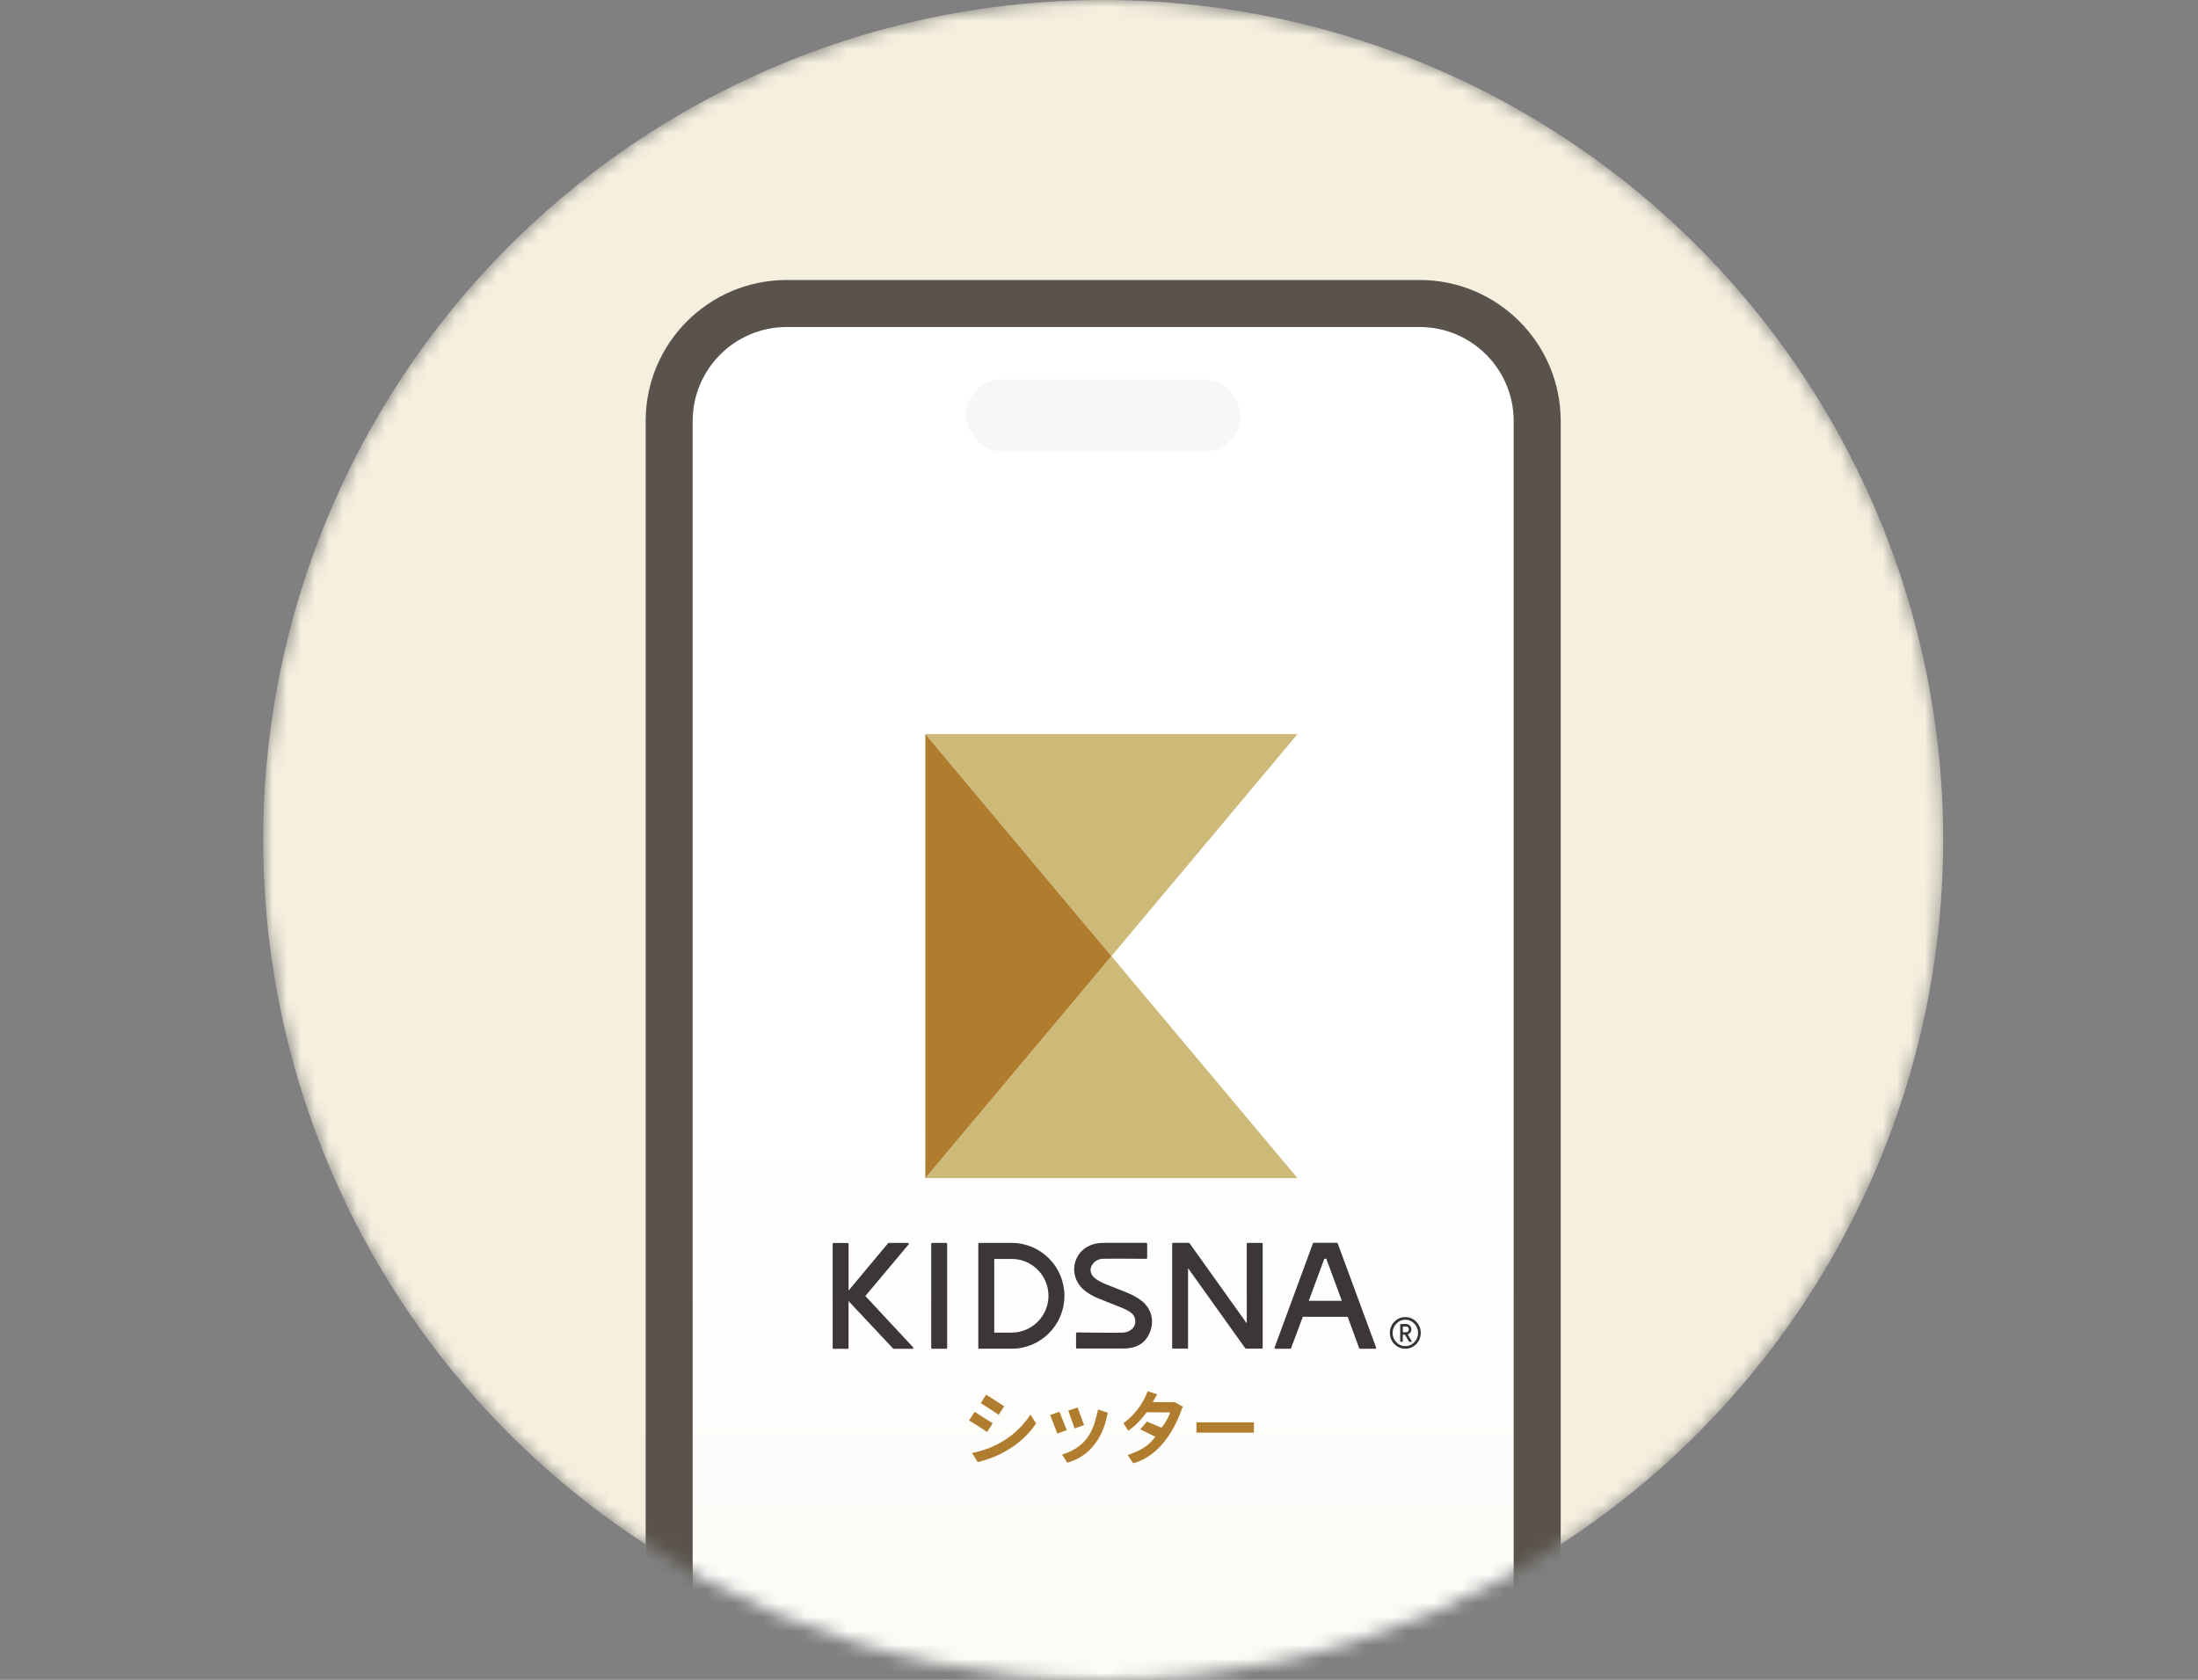
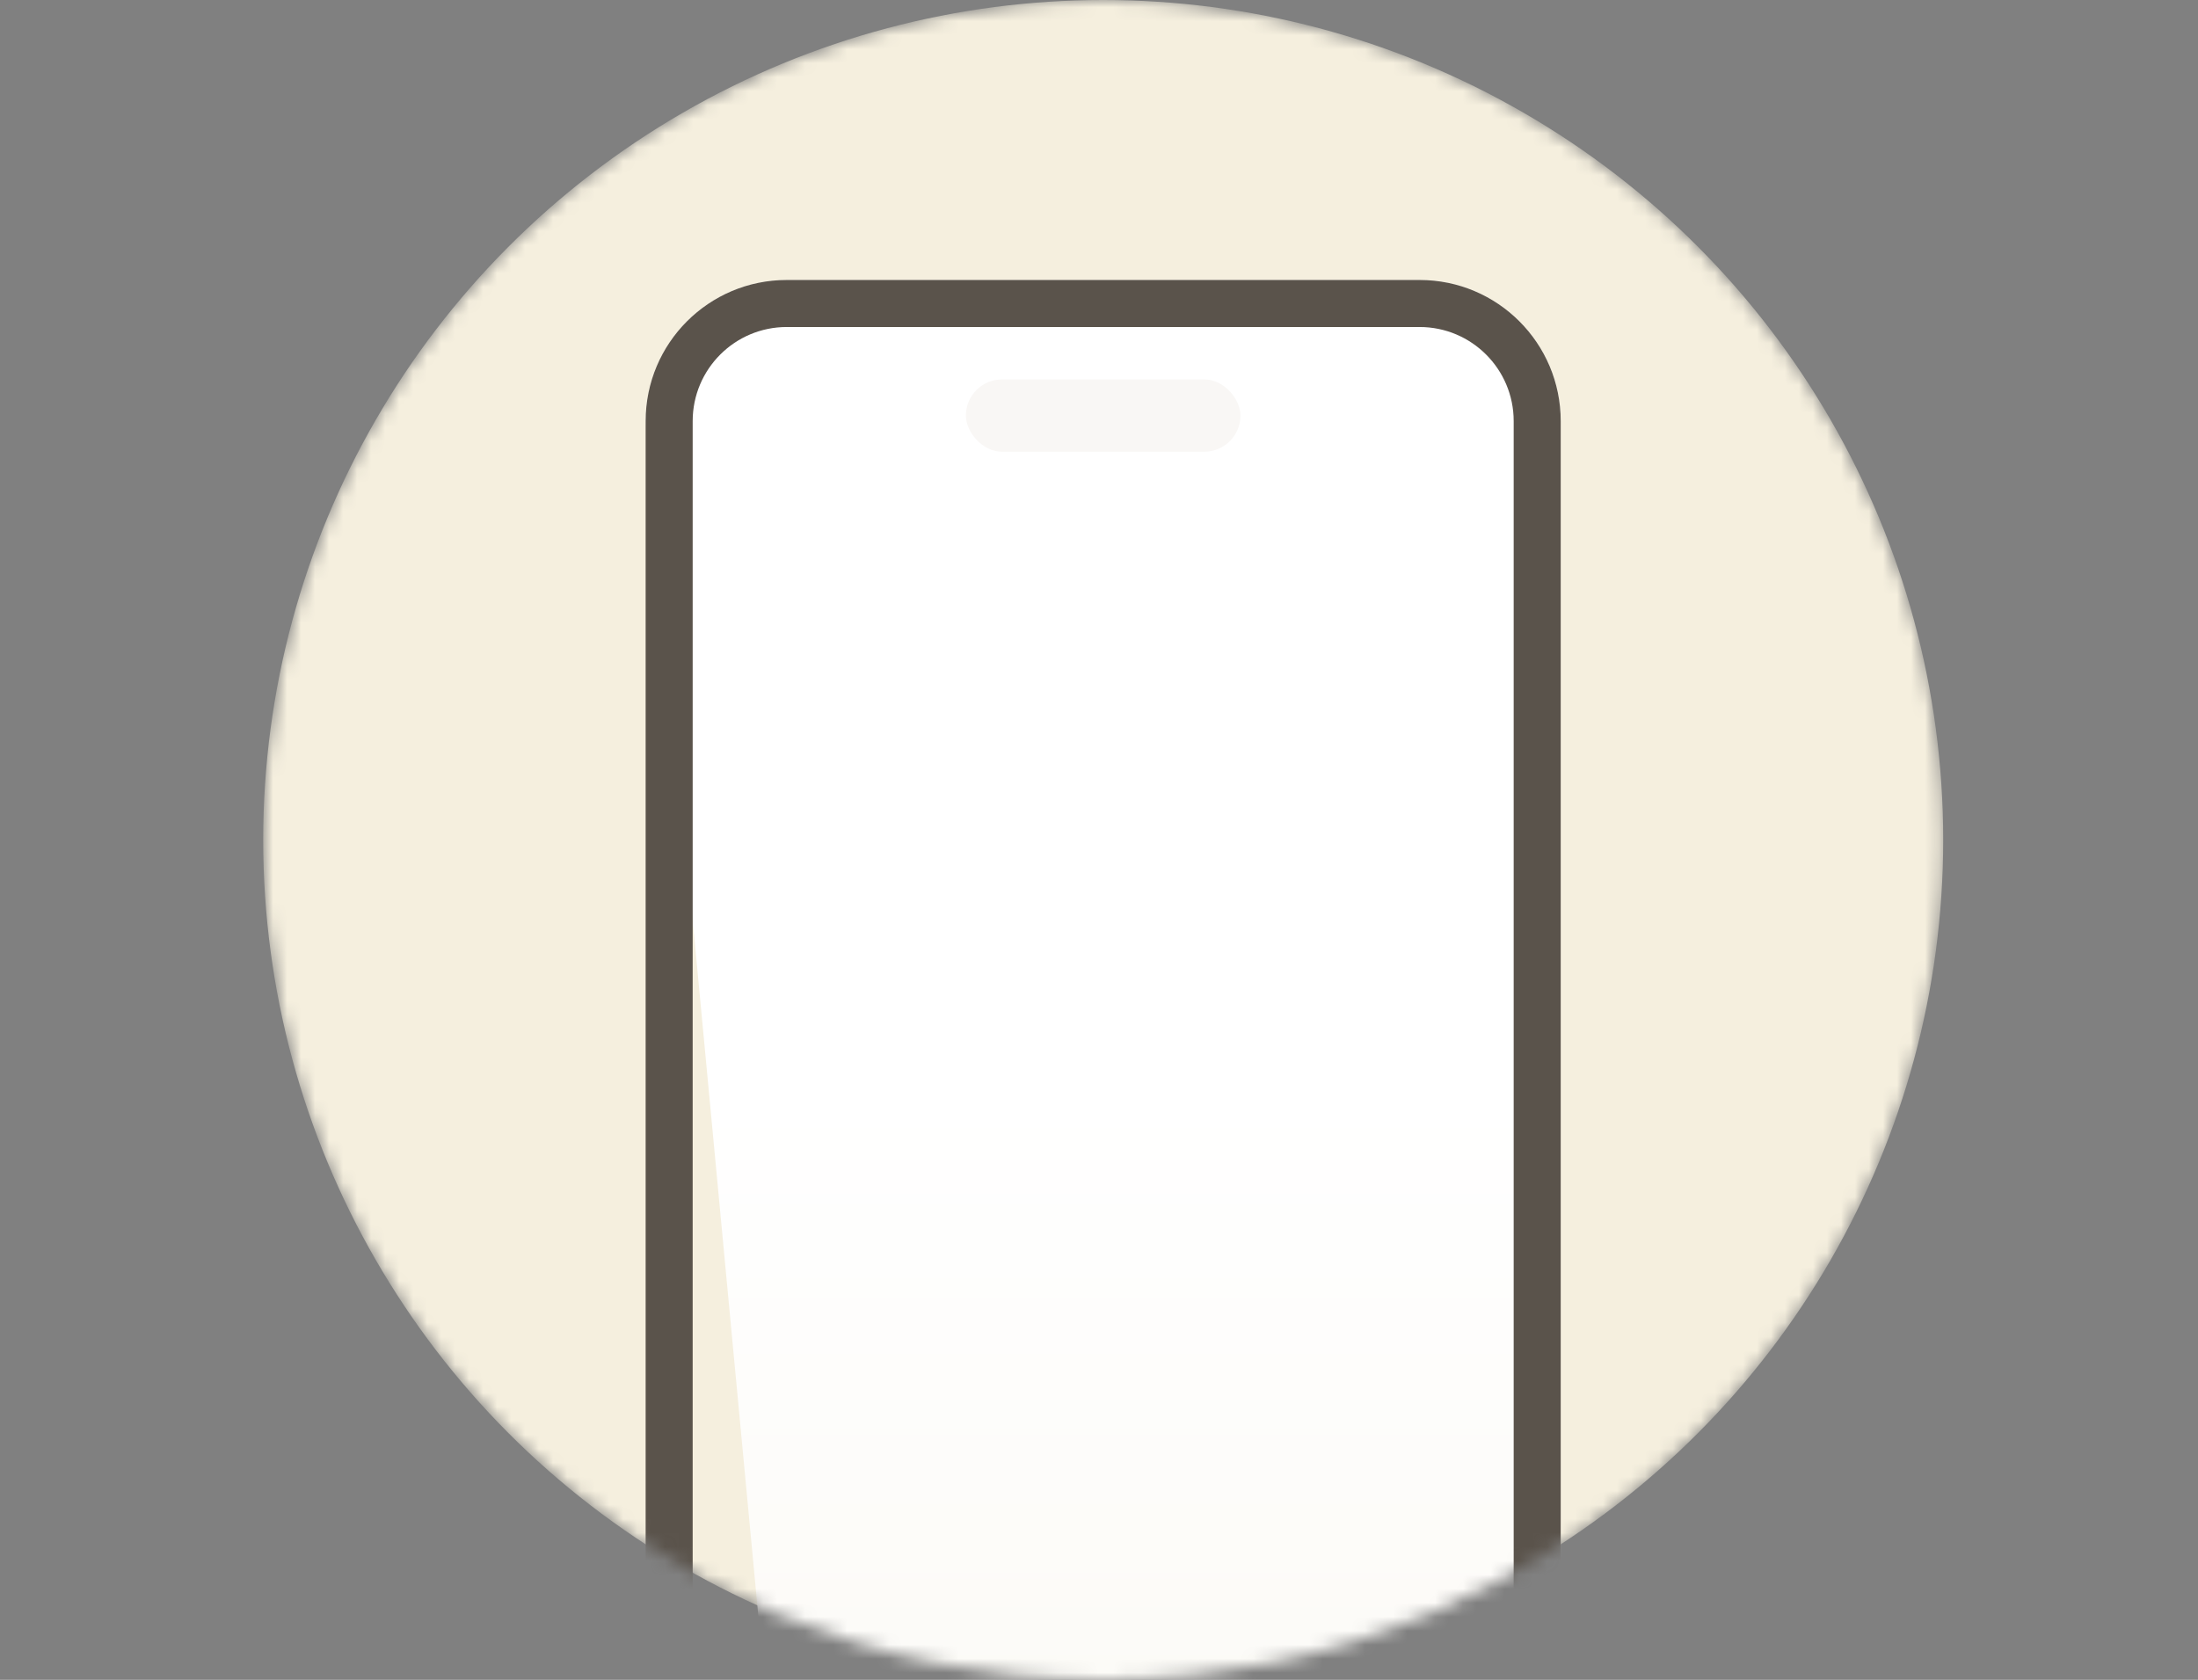
<svg xmlns="http://www.w3.org/2000/svg" width="157" height="120" viewBox="0 0 157 120" fill="none">
  <rect x="0" y="0" width="157" height="120" fill="#808080" stroke="none" />
  <mask id="mask0_10968_40088" style="mask-type:alpha" maskUnits="userSpaceOnUse" x="18" y="0" width="121" height="120">
    <circle cx="78.8" cy="60" r="60" fill="#F5EFDE" />
  </mask>
  <g mask="url(#mask0_10968_40088)">
    <circle cx="78.8" cy="60" r="60" fill="#F5EFDE" />
-     <path d="M46.117 30.081C46.117 24.513 50.63 20 56.197 20L101.399 20C106.967 20 111.48 24.513 111.48 30.081L111.48 126.886C111.48 132.453 106.967 136.967 101.399 136.967L56.197 136.967C50.63 136.967 46.117 132.453 46.117 126.886L46.117 30.081Z" fill="url(#paint0_linear_10968_40088)" />
+     <path d="M46.117 30.081C46.117 24.513 50.63 20 56.197 20L101.399 20C106.967 20 111.48 24.513 111.48 30.081L111.48 126.886C111.48 132.453 106.967 136.967 101.399 136.967L56.197 136.967L46.117 30.081Z" fill="url(#paint0_linear_10968_40088)" />
    <path fill-rule="evenodd" clip-rule="evenodd" d="M101.399 23.36L56.197 23.36C52.486 23.36 49.477 26.369 49.477 30.081L49.477 126.886C49.477 130.598 52.486 133.606 56.197 133.606L101.399 133.606C105.111 133.606 108.12 130.598 108.12 126.886L108.12 30.081C108.12 26.369 105.111 23.36 101.399 23.36ZM56.197 20C50.63 20 46.117 24.513 46.117 30.081L46.117 126.886C46.117 132.453 50.63 136.967 56.197 136.967L101.399 136.967C106.967 136.967 111.48 132.453 111.48 126.886L111.48 30.081C111.48 24.513 106.967 20 101.399 20L56.197 20Z" fill="#5A534B" />
    <rect x="68.992" y="27.105" width="19.613" height="5.161" rx="2.58" fill="#F9F7F5" />
    <g clip-path="url(#clip0_10968_40088)">
      <path d="M101.159 94.417C100.946 94.2 100.683 94.087 100.379 94.087C100.075 94.087 99.815 94.2 99.599 94.417C99.386 94.635 99.277 94.905 99.277 95.216C99.277 95.528 99.386 95.794 99.599 96.016C99.811 96.233 100.075 96.346 100.379 96.346C100.683 96.346 100.943 96.233 101.159 96.016C101.371 95.798 101.481 95.528 101.481 95.216C101.481 94.905 101.371 94.638 101.159 94.417ZM101.291 95.216C101.291 95.472 101.199 95.697 101.02 95.881C100.84 96.068 100.624 96.162 100.379 96.162C100.133 96.162 99.917 96.068 99.738 95.881C99.559 95.697 99.471 95.472 99.471 95.216C99.471 94.961 99.562 94.736 99.742 94.552C99.921 94.365 100.137 94.271 100.382 94.271C100.628 94.271 100.844 94.365 101.023 94.552C101.203 94.736 101.291 94.961 101.291 95.216Z" fill="#333333" />
      <path d="M100.813 94.966C100.813 94.857 100.773 94.763 100.696 94.688C100.619 94.617 100.528 94.579 100.421 94.579H100.015V95.851H100.198V95.341H100.355L100.648 95.851H100.861L100.553 95.318C100.725 95.258 100.809 95.138 100.809 94.962L100.813 94.966ZM100.63 94.966C100.63 95.105 100.56 95.172 100.407 95.172H100.202V94.759H100.407C100.56 94.759 100.63 94.827 100.63 94.969V94.966Z" fill="#333333" />
      <path d="M70.906 101.671L70.507 102.294C70.185 102.068 69.222 101.464 69.218 101.472L69.617 100.853C69.617 100.853 70.906 101.682 70.906 101.671ZM73.605 101.055L74.004 101.682C73.477 102.481 72.235 103.862 69.841 104.444L69.427 103.798C71.774 103.333 73.012 101.945 73.609 101.055H73.605ZM71.73 100.455L71.335 101.063C71.335 101.063 70.057 100.222 70.057 100.23L70.437 99.626C70.437 99.626 71.723 100.447 71.726 100.455H71.73Z" fill="#AF7D2D" />
      <path d="M76.194 102.159L75.52 102.407L75.011 101.079L75.674 100.846L76.194 102.156V102.159ZM79.127 100.917C79.061 101.101 78.783 103.765 76.234 104.486L75.861 103.908C77.897 103.281 78.16 101.825 78.435 100.688L79.127 100.917ZM77.431 101.803L76.758 102.043L76.304 100.767L76.97 100.542L77.431 101.799V101.803Z" fill="#AF7D2D" />
-       <path d="M84.482 100.474C84.423 100.579 83.519 103.84 80.941 104.527L80.549 103.942C81.527 103.6 82.047 103.281 82.523 102.636L81.446 102.107L81.922 101.551L82.97 101.987C83.255 101.611 83.493 101.225 83.574 100.895L81.904 100.883C81.523 101.401 81.135 101.821 80.59 102.204L80.249 101.664C81.351 100.857 81.809 99.829 81.974 99.382L82.659 99.604L82.336 100.155L83.911 100.167L84.478 100.478L84.482 100.474Z" fill="#AF7D2D" />
-       <path d="M85.46 101.607H89.565V102.339H85.46V101.607Z" fill="#AF7D2D" />
      <path d="M67.591 88.788H66.577C66.543 88.788 66.515 88.816 66.515 88.851V96.285C66.515 96.32 66.543 96.349 66.577 96.349H67.591C67.626 96.349 67.654 96.32 67.654 96.285V88.851C67.654 88.816 67.626 88.788 67.591 88.788Z" fill="#3B3736" />
      <path d="M61.816 92.574L64.899 88.897C64.917 88.878 64.921 88.852 64.91 88.826C64.899 88.799 64.877 88.788 64.851 88.788H63.482C63.482 88.788 63.449 88.796 63.434 88.811L60.611 92.192V88.856C60.611 88.818 60.582 88.792 60.549 88.792H59.538C59.502 88.792 59.476 88.822 59.476 88.856V96.289C59.476 96.327 59.505 96.353 59.538 96.353H60.549C60.585 96.353 60.611 96.323 60.611 96.289V92.942L63.764 96.304C63.764 96.304 63.815 96.353 63.833 96.353H65.174C65.199 96.353 65.221 96.338 65.232 96.316C65.243 96.293 65.24 96.263 65.221 96.244L61.812 92.582L61.816 92.574Z" fill="#3B3736" />
      <path d="M81.582 92.96C81.292 92.716 80.93 92.51 80.469 92.326C80.469 92.326 80.465 92.326 80.461 92.322L78.986 91.737C78.649 91.602 78.378 91.452 78.184 91.29C77.96 91.103 77.806 90.765 77.96 90.45C78.11 90.146 78.389 89.932 78.788 89.921C79.56 89.902 81.878 89.924 81.878 89.924C81.915 89.924 81.941 89.894 81.941 89.861V88.847C81.941 88.81 81.911 88.784 81.878 88.784H78.788C78.008 88.78 77.228 89.144 76.88 89.936C76.547 90.694 76.763 91.591 77.44 92.161C77.73 92.405 78.096 92.611 78.553 92.795C78.553 92.795 78.557 92.795 78.561 92.795L80.036 93.381C80.377 93.516 80.644 93.654 80.838 93.816C81.062 94.004 81.179 94.379 81.025 94.713C80.89 95.002 80.538 95.182 80.231 95.193C79.41 95.223 77.744 95.189 76.924 95.182C76.887 95.182 76.862 95.212 76.862 95.246V96.266C76.862 96.304 76.891 96.33 76.924 96.33H80.231C81.325 96.33 81.871 95.846 82.153 95.126C82.453 94.353 82.255 93.516 81.578 92.945L81.582 92.96Z" fill="#3B3736" />
      <path d="M98.293 96.259L95.55 88.822C95.539 88.795 95.517 88.78 95.491 88.78H93.84C93.814 88.78 93.788 88.795 93.781 88.822L91.042 96.259C91.035 96.278 91.038 96.3 91.049 96.319C91.061 96.338 91.082 96.349 91.101 96.349H92.159C92.185 96.349 92.21 96.334 92.218 96.308L93.06 94.064H96.264L97.084 96.308C97.095 96.334 97.117 96.349 97.143 96.349H98.23C98.252 96.349 98.27 96.338 98.281 96.319C98.293 96.3 98.296 96.278 98.289 96.259H98.293ZM94.737 89.921L95.846 92.923H93.484L94.594 89.921H94.737Z" fill="#3B3736" />
-       <path d="M90.127 88.787H89.116C89.079 88.787 89.054 88.817 89.054 88.851V94.536L84.967 88.81C84.967 88.81 84.938 88.784 84.916 88.784H83.788C83.751 88.784 83.726 88.814 83.726 88.847V96.278C83.726 96.315 83.755 96.341 83.788 96.341H84.799C84.835 96.341 84.861 96.311 84.861 96.278V90.592L88.948 96.315C88.948 96.315 88.977 96.341 88.999 96.341H90.13C90.167 96.341 90.192 96.311 90.192 96.278V88.847C90.192 88.81 90.163 88.784 90.13 88.784L90.127 88.787Z" fill="#3B3736" />
      <path d="M72.266 88.788H69.94C69.904 88.788 69.878 88.818 69.878 88.851V96.281C69.878 96.319 69.907 96.345 69.94 96.345H72.266C74.342 96.345 76.03 94.649 76.03 92.566C76.03 90.484 74.342 88.788 72.266 88.788ZM72.266 95.197H71.017V89.932H72.266C73.712 89.932 74.891 91.114 74.891 92.563C74.891 94.011 73.716 95.193 72.266 95.193V95.197Z" fill="#3B3736" />
      <path d="M92.681 52.441L66.097 52.441L79.389 68.303L92.681 52.441Z" fill="#CDB978" />
-       <path d="M79.389 68.303L66.097 84.161L92.681 84.161L79.389 68.303Z" fill="#CDB978" />
      <path d="M66.097 52.441L66.097 84.161L79.389 68.303L66.097 52.441Z" fill="#AF7D2D" />
    </g>
  </g>
  <defs>
    <linearGradient id="paint0_linear_10968_40088" x1="78.798" y1="20" x2="78.798" y2="136.967" gradientUnits="userSpaceOnUse">
      <stop offset="0.495" stop-color="white" />
      <stop offset="1" stop-color="#FBF9F4" />
    </linearGradient>
    <clipPath id="clip0_10968_40088">
-       <rect width="42.004" height="52.085" fill="white" transform="translate(59.476 52.441)" />
-     </clipPath>
+       </clipPath>
  </defs>
</svg>